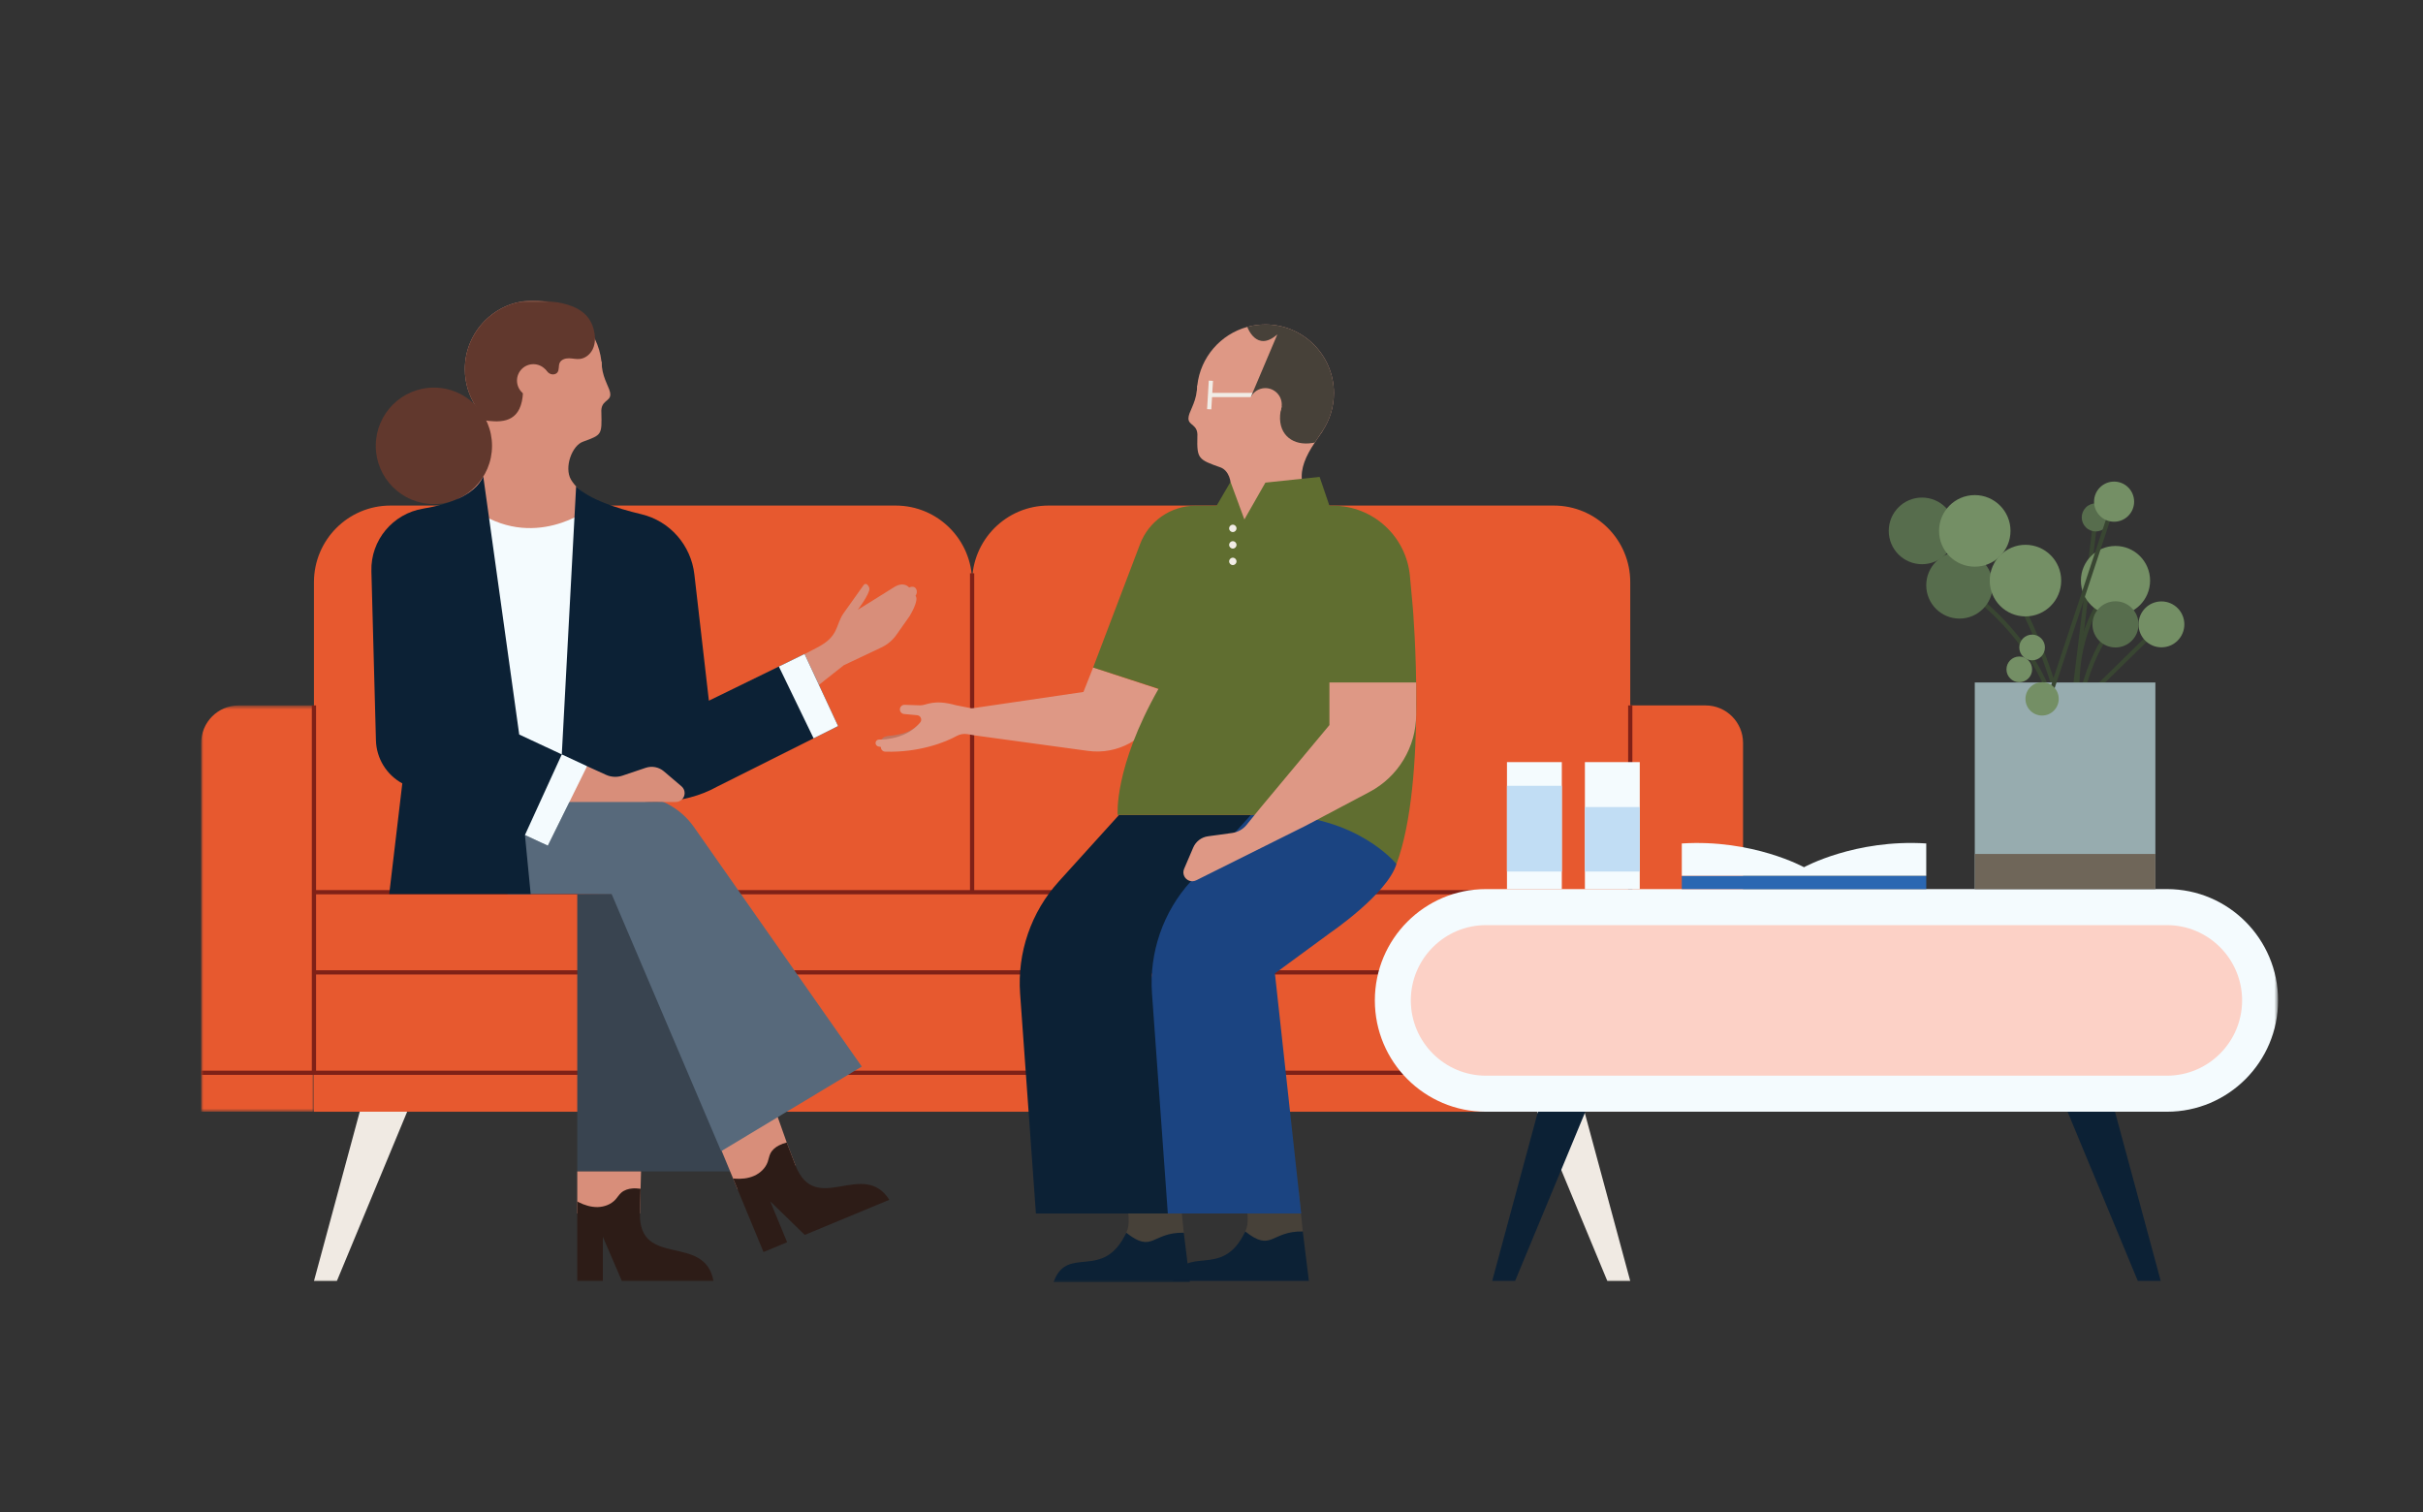
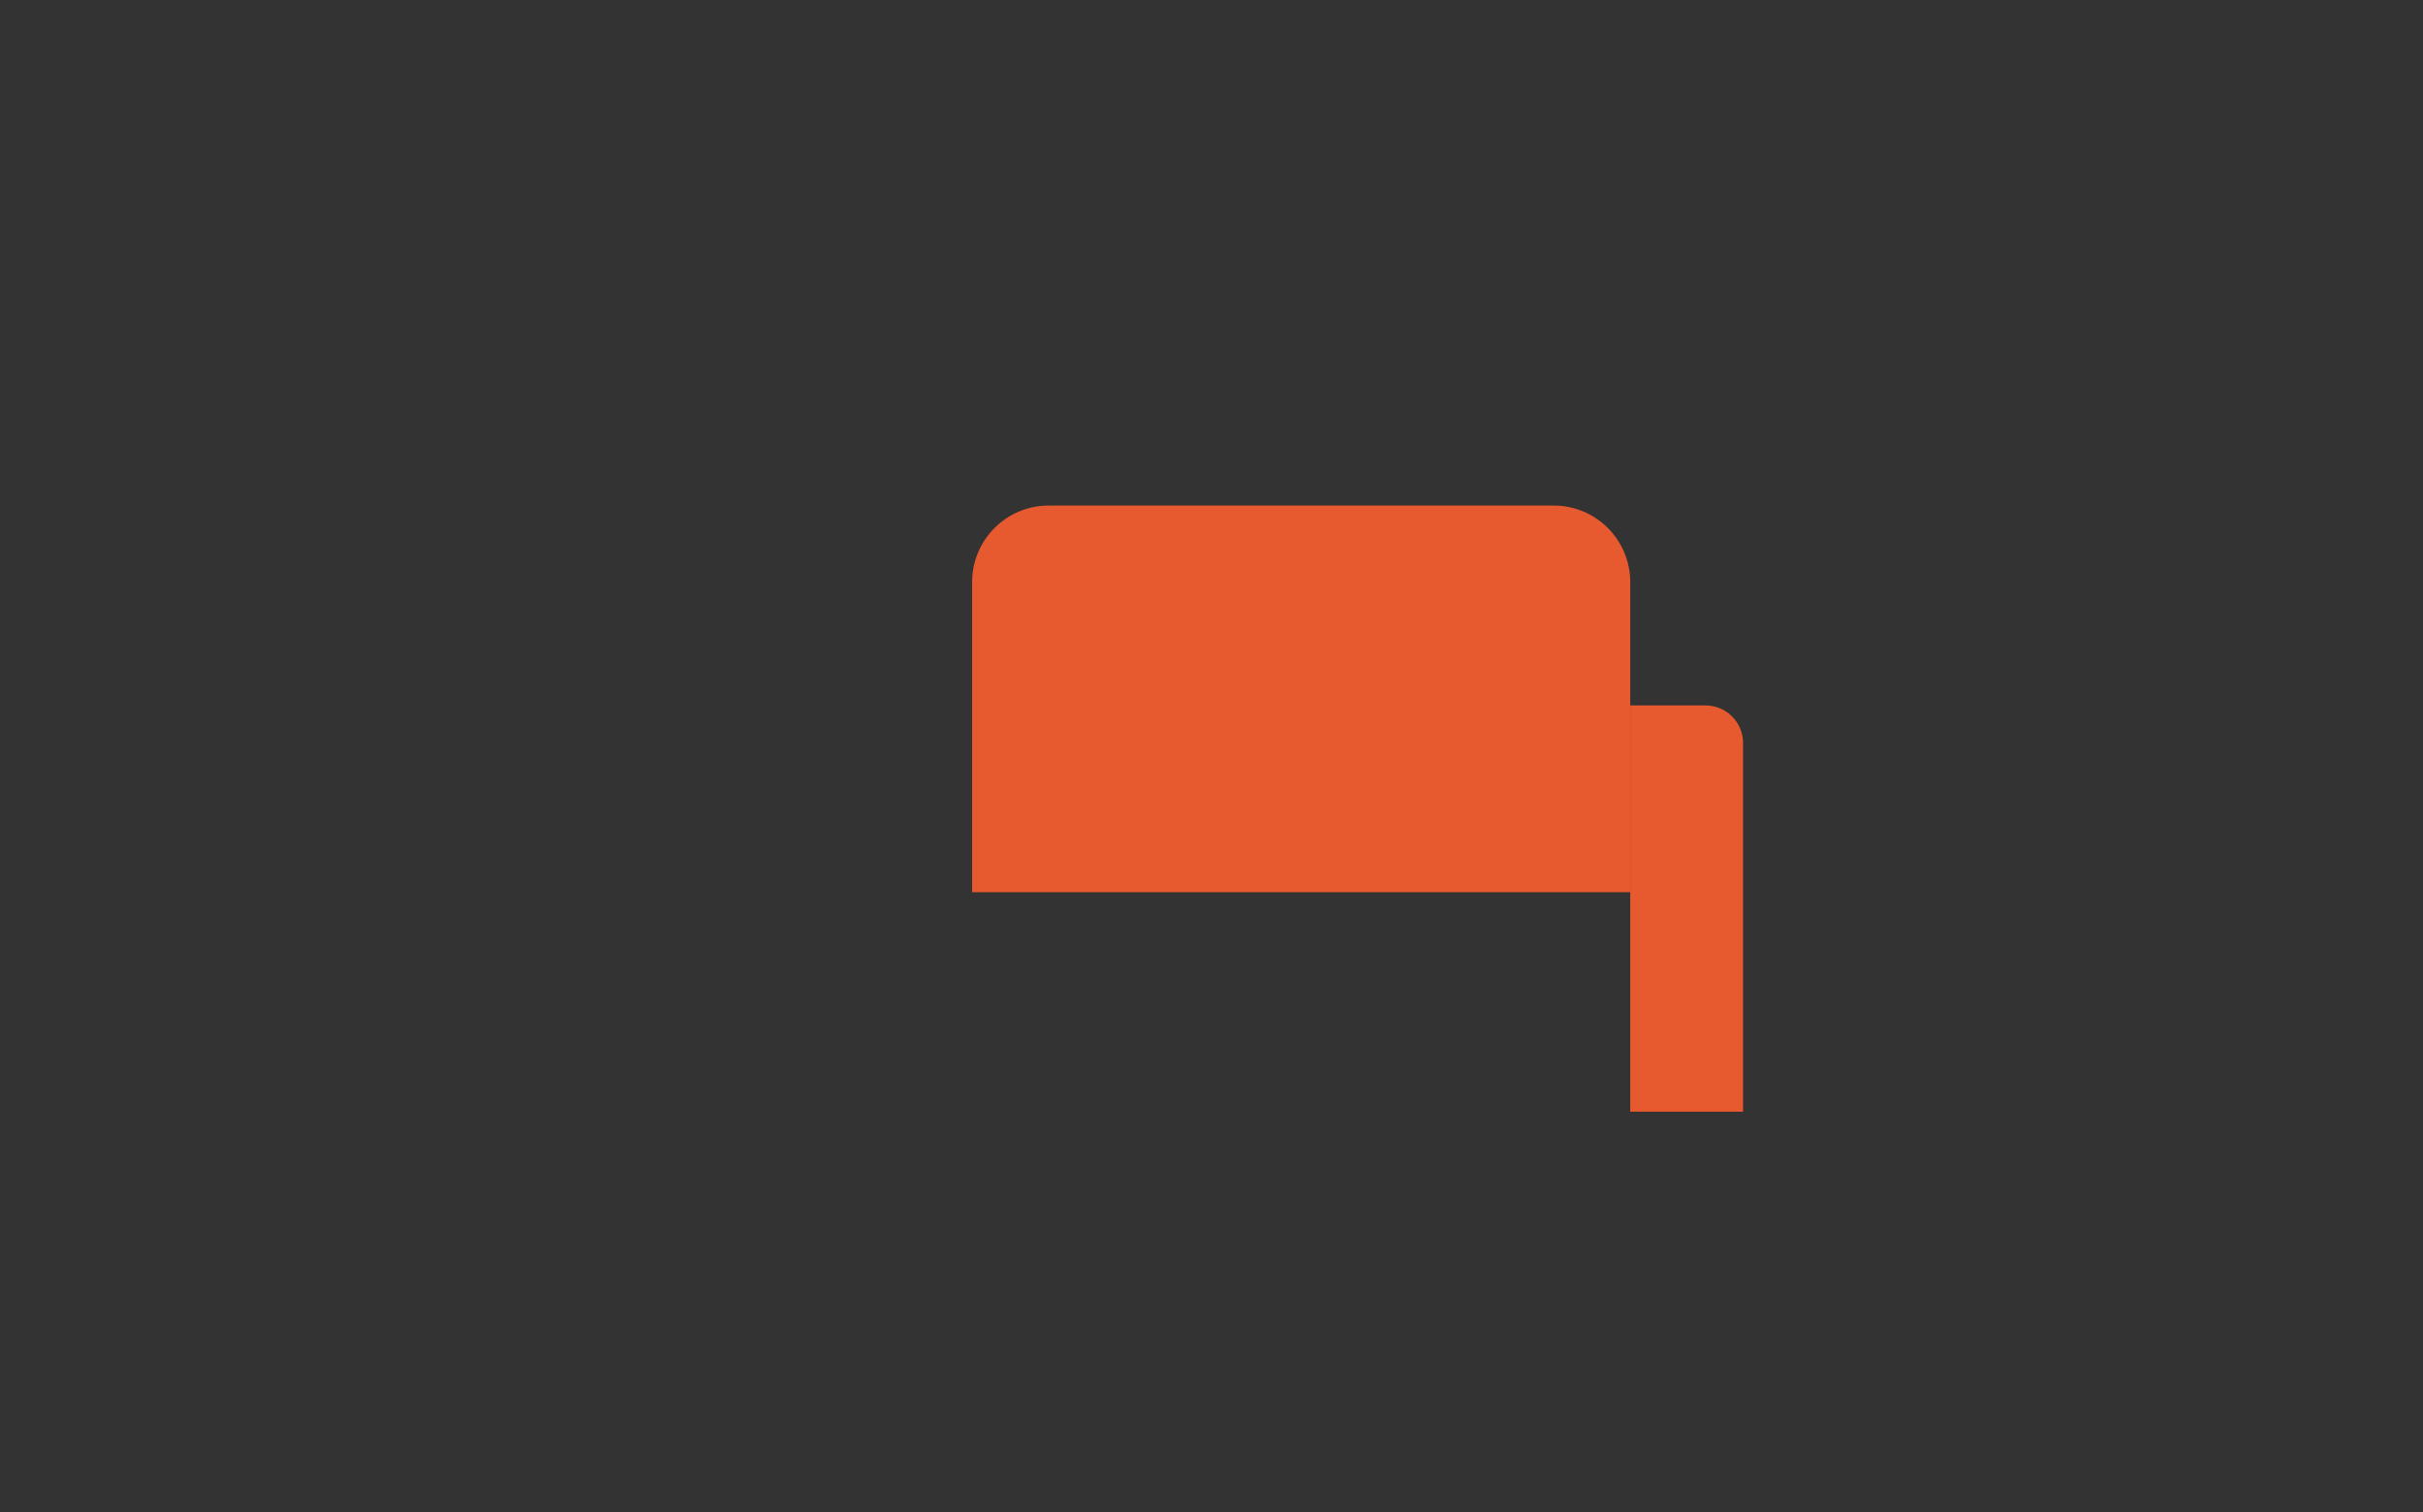
<svg xmlns="http://www.w3.org/2000/svg" xmlns:xlink="http://www.w3.org/1999/xlink" width="516px" height="322px" viewBox="0 0 516 322" version="1.1">
  <rect x="0" y="0" width="516" height="322" fill="#333333" stroke="none" />
  <title>Group</title>
  <desc>Created with Sketch.</desc>
  <defs>
    <rect id="path-1" x="0" y="0" width="516" height="322" />
-     <polygon id="path-3" points="0 0.652 24.021 0.652 24.021 87.174 0 87.174" />
-     <polygon id="path-5" points="0 209.073 442.297 209.073 442.297 0 0 0" />
  </defs>
  <g id="Group" stroke="none" stroke-width="1" fill="none" fill-rule="evenodd">
    <g>
      <mask id="mask-2" fill="white">
        <use xlink:href="#path-1" />
      </mask>
      <g id="Mask" />
      <g id="Group-89-Copy" mask="url(#mask-2)">
        <g transform="translate(31, 64)" id="Group-89">
          <g transform="translate(11.839, 0)">
            <g id="Group-3" transform="translate(0, 85.571)">
              <mask id="mask-4" fill="white">
                <use xlink:href="#path-3" />
              </mask>
              <g id="Clip-2" />
              <path d="M24.021,87.174 L-0,87.174 L-0,8.648 C-0,4.232 3.573,0.652 7.98,0.652 L24.021,0.652 L24.021,87.174 Z" id="Fill-1" fill="#E7592F" mask="url(#mask-4)" />
            </g>
            <path d="M328.36,172.745 L304.339,172.745 L304.339,86.223 L320.38,86.223 C324.788,86.223 328.36,89.803 328.36,94.219 L328.36,172.745 Z" id="Fill-4" fill="#E7592F" />
            <path d="M180.467,43.66 L288.052,43.66 C297.047,43.66 304.339,50.967 304.339,59.979 L304.339,125.995 L164.18,125.995 L164.18,59.979 C164.18,50.967 171.472,43.66 180.467,43.66" id="Fill-6" fill="#E7592F" />
-             <path d="M40.308,43.66 L147.893,43.66 C156.888,43.66 164.18,50.967 164.18,59.979 L164.18,125.995 L24.021,125.995 L24.021,59.979 C24.021,50.967 31.313,43.66 40.308,43.66" id="Fill-8" fill="#E7592F" />
            <mask id="mask-6" fill="white">
              <use xlink:href="#path-5" />
            </mask>
            <g id="Clip-11" />
            <polygon id="Fill-10" fill="#E7592F" mask="url(#mask-6)" points="24.021 172.745 304.339 172.745 304.339 125.995 24.021 125.995" />
-             <path d="M164.18,125.995 L164.18,58.081" id="Stroke-12" stroke="#7F2117" stroke-width="0.9" mask="url(#mask-6)" />
            <path d="M304.339,125.995 L24.021,125.995" id="Stroke-13" stroke="#7F2117" stroke-width="0.9" mask="url(#mask-6)" />
            <path d="M304.339,143.07 L24.021,143.07" id="Stroke-14" stroke="#7F2117" stroke-width="0.9" mask="url(#mask-6)" />
            <path d="M328.36,164.447 L-0,164.447" id="Stroke-15" stroke="#7F2117" stroke-width="0.9" mask="url(#mask-6)" />
            <path d="M304.339,86.223 L304.339,164.446" id="Stroke-16" stroke="#7F2117" stroke-width="0.9" mask="url(#mask-6)" />
            <path d="M24.021,86.223 L24.021,164.446" id="Stroke-17" stroke="#7F2117" stroke-width="0.9" mask="url(#mask-6)" />
            <polygon id="Fill-18" fill="#F0EAE3" mask="url(#mask-6)" points="33.771 172.745 24.021 208.807 28.896 208.807 43.869 172.745" />
            <polygon id="Fill-19" fill="#F0EAE3" mask="url(#mask-6)" points="294.589 172.745 304.339 208.807 299.464 208.807 284.491 172.745" />
            <path d="M87.129,20.026 C87.129,21.561 85.047,21.219 85.228,23.87 C85.339,28.594 85.339,28.594 81.377,30.038 C78.967,30.827 77.268,35.537 78.744,38.111 C80.227,40.686 84.448,43.345 84.448,43.345 C84.448,43.345 80.298,52.241 70.011,52.241 C59.725,52.241 53.227,43.345 53.227,43.345 C60.491,38.104 62.991,32.111 60.101,25.482 C59.718,24.596 59.23,23.703 58.652,22.796 C58.61,22.733 58.575,22.677 58.534,22.614 L69.224,18.756 L85.242,12.971 L85.249,12.971 C85.249,12.999 85.249,13.027 85.256,13.055 C85.263,13.39 85.284,13.704 85.325,14.004 C85.667,17.06 87.129,18.63 87.129,20.026" id="Fill-20" fill="#D88E7A" mask="url(#mask-6)" />
            <path d="M85.339,14.625 C85.339,22.698 78.807,29.243 70.749,29.243 C67.079,29.243 63.715,27.875 61.152,25.622 C60.198,24.798 59.362,23.849 58.652,22.796 C58.61,22.733 58.575,22.677 58.534,22.614 C57.036,20.319 56.159,17.569 56.159,14.625 C56.159,6.545 62.691,6.9775281e-05 70.749,6.9775281e-05 C76.515,6.9775281e-05 81.495,3.349 83.863,8.213 C84.58,9.678 85.054,11.276 85.242,12.971 C85.249,12.999 85.256,13.027 85.256,13.055 C85.263,13.39 85.283,13.704 85.325,14.004 C85.332,14.213 85.339,14.416 85.339,14.625" id="Fill-21" fill="#D88E7A" mask="url(#mask-6)" />
            <path d="M83.863,8.213 C83.849,8.973 83.703,9.72 83.375,10.39 C82.853,11.45 81.843,12.294 80.673,12.434 C79.9,12.532 79.12,12.315 78.34,12.301 C77.56,12.287 76.676,12.56 76.348,13.271 C76.049,13.92 76.3,14.765 75.854,15.323 C75.534,15.727 74.935,15.825 74.454,15.658 C73.974,15.49 73.542,15.051 73.256,14.625 L69.224,18.756 L68.548,19.446 C68.284,25.58 64.662,26.019 61.152,25.622 C60.797,25.587 60.449,25.538 60.101,25.482 C59.718,24.596 59.23,23.703 58.652,22.796 C58.61,22.733 58.575,22.677 58.534,22.614 C57.036,20.319 56.159,17.569 56.159,14.625 C56.159,6.545 62.691,6.9775281e-05 70.749,6.9775281e-05 C80.847,6.9775281e-05 83.173,3.454 83.758,6.943 C83.828,7.361 83.87,7.787 83.863,8.213" id="Fill-22" fill="#61382D" mask="url(#mask-6)" />
            <polygon id="Fill-23" fill="#394450" mask="url(#mask-6)" points="80.095 126.377 80.095 185.454 113.524 185.454 104.702 126.145" />
            <path d="M74.238,17.049 C74.238,18.979 72.676,20.544 70.749,20.544 C68.822,20.544 67.26,18.979 67.26,17.049 C67.26,15.118 68.822,13.553 70.749,13.553 C72.676,13.553 74.238,15.118 74.238,17.049" id="Fill-24" fill="#D88E7A" mask="url(#mask-6)" />
            <polygon id="Fill-25" fill="#D88E7A" mask="url(#mask-6)" points="121.533 170.361 124.705 179.3 126.577 184.21 114.257 189.324 110.833 181.048" />
            <path d="M146.553,191.498 L128.539,198.977 L121.184,191.819 L124.788,200.534 L119.756,202.622 L113.273,186.946 L113.588,186.996 C114.997,187.106 116.456,186.969 117.752,186.4 C119.051,185.823 120.17,184.777 120.65,183.438 C120.856,182.861 120.938,182.238 121.205,181.681 C121.573,180.894 122.283,180.298 123.063,179.906 C123.586,179.636 124.142,179.45 124.705,179.3 L126.578,184.21 C130.891,195.131 140.935,182.743 146.553,191.498" id="Fill-26" fill="#2D1C17" mask="url(#mask-6)" />
            <path d="M61.944,30.942 C61.944,37.792 56.402,43.344 49.565,43.344 C42.729,43.344 37.187,37.792 37.187,30.942 C37.187,24.093 42.729,18.54 49.565,18.54 C56.402,18.54 61.944,24.093 61.944,30.942" id="Fill-27" fill="#61382D" mask="url(#mask-6)" />
            <path d="M65.905,105.445 L92.121,105.445 C97.224,105.445 102.008,107.936 104.941,112.121 L140.684,163.126 L110.738,181.149 L87.41,126.377 L65.238,126.377 L65.905,105.445 Z" id="Fill-28" fill="#57697B" mask="url(#mask-6)" />
            <path d="M57.809,44.275 C70.693,53.695 82.764,44.275 82.764,44.275 L82.764,101.782 L56.159,101.782 L57.809,44.275 Z" id="Fill-29" fill="#F4FBFE" mask="url(#mask-6)" />
            <path d="M60.082,37.483 C58.211,41.525 52.629,43.426 47.301,44.308 C40.811,45.382 36.077,51.035 36.253,57.624 L37.22,93.654 C37.323,97.497 39.464,100.993 42.836,102.828 L40.05,126.377 L70.171,126.377 L68.952,113.817 L73.827,116.085 L82.184,99.165 L67.733,92.42 L60.082,37.483 Z" id="Fill-30" fill="#0C2135" mask="url(#mask-6)" />
            <path d="M107.542,85.613 L129.251,74.909 L131.137,73.92 C135.89,71.517 135.057,69.096 136.803,66.598 L141.1,60.56 C141.287,60.297 141.671,60.278 141.883,60.522 C142.188,60.871 142.446,61.242 142.213,61.898 C141.636,63.521 139.835,65.85 139.835,65.85 C139.835,65.85 145.351,62.443 147.521,61.064 C149.69,59.684 150.769,61.111 150.769,61.111 C152.27,60.453 152.796,61.995 152.129,62.874 C152.985,63.82 150.839,67.243 150.839,67.243 L148.066,71.183 C147.251,72.342 146.151,73.268 144.872,73.872 L136.856,77.661 L132.848,80.827 L111.855,97.722" id="Fill-31" fill="#D88E7A" mask="url(#mask-6)" />
            <path d="M79.851,39.582 C82.574,42.315 88.486,44.25 93.751,45.506 C99.826,46.955 104.319,52.099 105.033,58.315 L108.126,85.21 L128.497,75.267 L135.635,90.617 L109.867,103.526 C102.381,107.712 94.101,106.666 94.101,106.666 L76.265,106.666 L79.851,39.582 Z" id="Fill-32" fill="#0C2135" mask="url(#mask-6)" />
            <polygon id="Fill-33" fill="#D88E7A" mask="url(#mask-6)" points="93.675 185.451 93.578 189.156 93.432 194.41 80.095 194.41 80.095 185.451" />
            <path d="M109.101,208.804 L89.601,208.804 L85.541,199.371 L85.541,208.804 L80.095,208.804 L80.095,191.836 L80.367,192.002 C81.627,192.644 83.027,193.077 84.441,193.049 C85.861,193.014 87.296,192.478 88.25,191.423 C88.661,190.97 88.974,190.426 89.434,190.014 C90.075,189.428 90.959,189.149 91.83,189.086 C92.415,189.037 93,189.079 93.578,189.156 L93.432,194.41 C93.244,206.153 107.256,198.561 109.101,208.804" id="Fill-34" fill="#2D1C17" mask="url(#mask-6)" />
            <path d="M82.184,99.165 L86.206,100.996 C87.314,101.501 88.571,101.564 89.725,101.175 L94.657,99.51 C95.993,99.059 97.466,99.341 98.54,100.255 L102.295,103.45 C102.718,103.809 102.961,104.336 102.961,104.891 C102.961,105.936 102.116,106.782 101.074,106.782 L75.046,106.782 L82.184,99.165 Z" id="Fill-35" fill="#D88E7A" mask="url(#mask-6)" />
            <polygon id="Fill-36" fill="#F4FBFE" mask="url(#mask-6)" points="128.497 75.267 135.635 90.617 130.425 93.228 123.024 77.938" />
            <polygon id="Fill-37" fill="#F4FBFE" mask="url(#mask-6)" points="82.184 99.165 73.827 116.085 68.952 113.818 76.8 96.652" />
            <path d="M144.935,93.478 C145.167,92.813 146.388,92.719 146.388,92.719 C149.719,92.402 151.287,91.654 152.622,90.406 L153.031,90.978 L147.01,95.298 L144.935,93.478 Z" id="Fill-38" fill="#BF7561" mask="url(#mask-6)" />
            <path d="M164.056,86.838 L160.736,86.179 C155.855,84.822 154.524,86.224 153.132,86.206 C152.247,86.195 150.777,86.135 149.824,86.092 C149.305,86.069 148.86,86.455 148.807,86.972 C148.751,87.515 149.149,87.999 149.692,88.05 L152.477,88.306 C153.23,88.375 153.609,89.269 153.125,89.85 C150.326,93.218 145.919,93.499 144.369,93.486 C144.034,93.484 143.741,93.706 143.65,94.029 C143.533,94.444 143.792,94.871 144.212,94.959 L144.759,95.074 L144.758,95.106 C144.747,95.618 145.148,96.048 145.66,96.065 C152.877,96.303 158.592,94.018 160.845,92.753 C161.547,92.359 162.357,92.2 163.15,92.332 L164.291,92.521 L164.754,92.608 L188.86,95.904 C195.181,96.768 201.319,93.376 203.96,87.558 L205.858,83.374 L189.957,78.141 L187.89,83.354 L164.291,86.825 L164.056,86.838 Z" id="Fill-39" fill="#DE9885" mask="url(#mask-6)" />
            <path d="M234.598,198.243 L233.733,189.598 C233.733,189.598 222.631,184.067 222.631,189.598 C222.631,195.131 223.325,196.121 222.353,198.243 C221.381,200.364 223.327,202.283 223.327,202.283 L231.51,202.283 L234.598,198.243 Z" id="Fill-40" fill="#474139" mask="url(#mask-6)" />
            <path d="M206.858,208.806 L235.906,208.806 L234.598,198.242 C227.766,198.123 228.029,202.75 222.353,198.242 C217.374,208.785 209.783,200.573 206.858,208.806" id="Fill-41" fill="#0C2135" mask="url(#mask-6)" />
            <path d="M209.254,198.509 L208.389,189.865 C208.389,189.865 197.287,184.334 197.287,189.865 C197.287,195.398 197.981,196.388 197.009,198.509 C196.037,200.631 197.983,202.55 197.983,202.55 L206.166,202.55 L209.254,198.509 Z" id="Fill-42" fill="#474139" mask="url(#mask-6)" />
            <path d="M181.514,209.073 L210.562,209.073 L209.255,198.509 C202.422,198.39 202.685,203.016 197.009,198.509 C192.03,209.053 184.439,200.839 181.514,209.073" id="Fill-43" fill="#0C2135" mask="url(#mask-6)" />
            <path d="M226.461,120.006 C224.488,126.377 212.416,134.601 212.416,134.601 L202.479,143.296 L206.171,194.41 L177.769,194.41 L174.403,147.613 C173.773,138.857 176.746,130.224 182.633,123.721 L195.47,109.54 L226.461,109.54 L226.461,120.006 Z" id="Fill-44" fill="#0C2135" mask="url(#mask-6)" />
            <path d="M241.228,19.718 C241.228,22.67 240.35,25.419 238.846,27.714 C238.776,27.819 238.714,27.917 238.644,28.021 C238.073,28.866 237.404,29.64 236.666,30.331 C234.055,32.822 230.517,34.343 226.631,34.343 C218.573,34.343 212.04,27.798 212.04,19.718 C212.04,19.523 212.047,19.327 212.054,19.132 C212.103,18.797 212.131,18.441 212.138,18.071 C212.807,12.064 217.104,7.166 222.786,5.616 C224.012,5.282 225.3,5.1 226.631,5.1 C234.695,5.1 241.228,11.645 241.228,19.718" id="Fill-45" fill="#DE9885" mask="url(#mask-6)" />
            <path d="M237.16,30.24 C233.219,36.101 232.787,40.724 240.273,46.498 L237.662,46.617 L222.094,47.143 L213.401,44.736 C220.48,44.736 220.425,36.799 217.103,35.543 C212.333,33.862 212.04,33.687 212.152,28.97 C212.333,26.319 210.25,26.661 210.25,25.119 C210.25,23.737 211.699,22.167 212.054,19.132 C212.103,18.797 212.131,18.441 212.138,18.071 L223.148,22.049 L229.374,24.295 L229.771,24.435 L238.846,27.714 C238.776,27.819 238.713,27.917 238.644,28.021 C238.122,28.817 237.627,29.549 237.16,30.24" id="Fill-46" fill="#DE9885" mask="url(#mask-6)" />
            <path d="M214.852,20.116 L226.125,20.116" id="Stroke-47" stroke="#F1ECE6" stroke-width="0.9" mask="url(#mask-6)" />
            <path d="M215.034,17.08 L214.67,23.151" id="Stroke-48" stroke="#F1ECE6" stroke-width="0.9" mask="url(#mask-6)" />
            <path d="M241.228,19.718 C241.228,22.67 240.35,25.419 238.846,27.714 C238.776,27.819 238.714,27.917 238.644,28.021 C238.122,28.817 237.627,29.549 237.161,30.24 C236.994,30.275 236.826,30.31 236.666,30.331 C232.676,31.001 229.472,28.754 229.772,24.435 C229.799,24.058 229.855,23.66 229.939,23.249 C229.974,23.046 230.022,22.851 230.078,22.642 C230.085,22.614 230.092,22.586 230.099,22.558 L230.092,22.558 L223.559,20.493 C223.566,20.479 223.566,20.472 223.566,20.472 L229.187,7.2 C224.722,11.157 222.786,5.616 222.786,5.616 C224.012,5.282 225.3,5.1 226.631,5.1 C234.695,5.1 241.228,11.645 241.228,19.718" id="Fill-49" fill="#474139" mask="url(#mask-6)" />
            <path d="M223.143,22.148 C223.143,24.079 224.706,25.644 226.633,25.644 C228.56,25.644 230.122,24.079 230.122,22.148 C230.122,20.217 228.56,18.652 226.633,18.652 C224.706,18.652 223.143,20.217 223.143,22.148" id="Fill-50" fill="#DE9885" mask="url(#mask-6)" />
            <path d="M254.55,120.006 C252.577,126.377 240.506,134.601 240.506,134.601 L228.666,143.296 L234.26,194.41 L205.858,194.41 L202.492,147.613 C201.862,138.857 204.836,130.224 210.722,123.721 L223.559,109.54 L250.488,109.54 L254.55,120.006 Z" id="Fill-51" fill="#1B4481" mask="url(#mask-6)" />
            <path d="M254.55,120.008 C254.55,120.008 246.193,109.542 228.086,109.542 L195.18,109.542 C195.18,109.542 194.309,99.599 203.885,82.679 L189.957,78.143 L199.95,51.859 C201.824,46.94 206.532,43.688 211.783,43.688 L216.247,43.688 L219.214,38.623 L221.073,43.66 L221.08,43.688 L222.166,46.619 L223.615,44.072 L223.838,43.688 L226.638,38.776 L238.184,37.555 L240.274,43.688 L241.005,43.688 C249.529,43.688 256.647,50.191 257.42,58.697 L258.033,65.409 C258.033,65.409 261.166,102.216 254.55,120.008" id="Fill-52" fill="#606E30" mask="url(#mask-6)" />
            <polygon id="Fill-53" fill="#DE9885" mask="url(#mask-6)" points="223.838 43.688 221.08 43.688 221.073 43.66" />
            <path d="M240.274,90.406 L240.274,81.336 L258.745,81.336 L258.745,88.149 C258.745,95.061 254.929,101.407 248.829,104.637 L235.204,111.85 L211.9,123.465 C210.967,123.93 209.834,123.549 209.37,122.614 C209.123,122.117 209.106,121.537 209.325,121.027 L211.267,116.491 C211.822,115.193 213.015,114.283 214.412,114.09 L219.569,113.381 C220.774,113.215 221.873,112.596 222.64,111.65 L225.426,108.216 L240.274,90.406 Z" id="Fill-54" fill="#DE9885" mask="url(#mask-6)" />
            <path d="M220.488,48.518 C220.488,48.953 220.137,49.305 219.703,49.305 C219.268,49.305 218.916,48.953 218.916,48.518 C218.916,48.083 219.268,47.731 219.703,47.731 C220.137,47.731 220.488,48.083 220.488,48.518" id="Fill-55" fill="#F1ECE6" mask="url(#mask-6)" />
            <path d="M220.488,52.033 C220.488,52.468 220.137,52.821 219.703,52.821 C219.268,52.821 218.916,52.468 218.916,52.033 C218.916,51.599 219.268,51.246 219.703,51.246 C220.137,51.246 220.488,51.599 220.488,52.033" id="Fill-56" fill="#F1ECE6" mask="url(#mask-6)" />
            <path d="M220.488,55.549 C220.488,55.984 220.137,56.336 219.703,56.336 C219.268,56.336 218.916,55.984 218.916,55.549 C218.916,55.114 219.268,54.762 219.703,54.762 C220.137,54.762 220.488,55.114 220.488,55.549" id="Fill-57" fill="#F1ECE6" mask="url(#mask-6)" />
            <path d="M273.607,168.907 C262.673,168.907 253.778,159.995 253.778,149.04 C253.778,138.085 262.673,129.173 273.607,129.173 L418.638,129.173 C429.571,129.173 438.467,138.085 438.467,149.04 C438.467,159.995 429.571,168.907 418.638,168.907 L273.607,168.907 Z" id="Fill-58" fill="#FCD1C6" mask="url(#mask-6)" />
            <path d="M418.637,125.335 L273.607,125.335 C260.54,125.335 249.947,135.948 249.947,149.04 C249.947,162.132 260.54,172.744 273.607,172.744 L418.637,172.744 C431.705,172.744 442.297,162.132 442.297,149.04 C442.297,135.948 431.705,125.335 418.637,125.335 M418.637,133.01 C427.459,133.01 434.637,140.201 434.637,149.04 C434.637,157.879 427.459,165.069 418.637,165.069 L273.607,165.069 C264.785,165.069 257.608,157.879 257.608,149.04 C257.608,140.201 264.785,133.01 273.607,133.01 L418.637,133.01" id="Fill-59" fill="#F4FBFE" mask="url(#mask-6)" />
            <polygon id="Fill-60" fill="#0C2135" mask="url(#mask-6)" points="284.679 172.745 274.929 208.807 279.804 208.807 294.777 172.745" />
            <polygon id="Fill-61" fill="#0C2135" mask="url(#mask-6)" points="407.565 172.745 417.315 208.807 412.44 208.807 397.467 172.745" />
            <polygon id="Fill-62" fill="#2A67B2" mask="url(#mask-6)" points="315.314 125.335 367.372 125.335 367.372 122.507 315.314 122.507" />
            <path d="M367.372,115.613 L367.372,122.507 L315.314,122.507 L315.314,115.62 C330.461,114.657 341.339,120.678 341.339,120.678 C341.339,120.678 352.224,114.657 367.372,115.613" id="Fill-63" fill="#F4FBFE" mask="url(#mask-6)" />
            <polygon id="Fill-64" fill="#F4FBFE" mask="url(#mask-6)" points="294.681 125.335 306.362 125.335 306.362 98.295 294.681 98.295" />
            <polygon id="Fill-65" fill="#C1DDF4" mask="url(#mask-6)" points="294.681 121.595 306.362 121.595 306.362 107.864 294.681 107.864" />
            <polygon id="Fill-66" fill="#F4FBFE" mask="url(#mask-6)" points="278.083 125.335 289.764 125.335 289.764 98.295 278.083 98.295" />
            <polygon id="Fill-67" fill="#C1DDF4" mask="url(#mask-6)" points="278.083 121.595 289.764 121.595 289.764 103.336 278.083 103.336" />
            <path d="M398.737,84.974 L403.473,46.182" id="Stroke-68" stroke="#394632" stroke-width="0.9" mask="url(#mask-6)" />
            <path d="M401.265,84.828 L417.459,68.962" id="Stroke-69" stroke="#394632" stroke-width="0.9" mask="url(#mask-6)" />
            <path d="M400.308,89.712 C396.622,70.407 407.674,59.641 407.674,59.641" id="Stroke-70" stroke="#394632" stroke-width="0.9" mask="url(#mask-6)" />
            <path d="M396.938,91.34 C391.398,65.291 377.708,49.054 377.708,49.054" id="Stroke-71" stroke="#394632" stroke-width="0.9" mask="url(#mask-6)" />
-             <path d="M396.111,92.736 C392.675,71.454 374.455,60.634 374.455,60.634" id="Stroke-72" stroke="#394632" stroke-width="0.9" mask="url(#mask-6)" />
            <path d="M399.175,91.34 C401.148,74.827 407.674,68.962 407.674,68.962" id="Stroke-73" stroke="#394632" stroke-width="0.9" mask="url(#mask-6)" />
            <path d="M405.584,44.067 C406.75,45.235 406.75,47.129 405.584,48.297 C404.418,49.465 402.528,49.465 401.363,48.297 C400.196,47.129 400.196,45.235 401.363,44.067 C402.528,42.899 404.418,42.899 405.584,44.067" id="Fill-74" fill="#576D4D" mask="url(#mask-6)" />
            <polygon id="Fill-75" fill="#97ACAF" mask="url(#mask-6)" points="377.708 125.335 416.169 125.335 416.169 81.336 377.708 81.336" />
            <polygon id="Fill-76" fill="#6F6659" mask="url(#mask-6)" points="377.708 125.335 416.169 125.335 416.169 117.855 377.708 117.855" />
            <path d="M381.537,60.633 C381.537,64.553 378.366,67.73 374.454,67.73 C370.543,67.73 367.372,64.553 367.372,60.633 C367.372,56.714 370.543,53.537 374.454,53.537 C378.366,53.537 381.537,56.714 381.537,60.633" id="Fill-77" fill="#576D4D" mask="url(#mask-6)" />
            <path d="M373.552,49.054 C373.552,52.973 370.381,56.15 366.469,56.15 C362.557,56.15 359.387,52.973 359.387,49.054 C359.387,45.135 362.557,41.958 366.469,41.958 C370.381,41.958 373.552,45.135 373.552,49.054" id="Fill-78" fill="#576D4D" mask="url(#mask-6)" />
            <path d="M385.317,49.054 C385.317,53.264 381.91,56.677 377.708,56.677 C373.506,56.677 370.1,53.264 370.1,49.054 C370.1,44.844 373.506,41.431 377.708,41.431 C381.91,41.431 385.317,44.844 385.317,49.054" id="Fill-79" fill="#748F65" mask="url(#mask-6)" />
            <path d="M396.111,59.641 C396.111,63.851 392.705,67.264 388.502,67.264 C384.301,67.264 380.894,63.851 380.894,59.641 C380.894,55.431 384.301,52.018 388.502,52.018 C392.705,52.018 396.111,55.431 396.111,59.641" id="Fill-80" fill="#748F65" mask="url(#mask-6)" />
            <path d="M415.04,59.641 C415.04,63.717 411.742,67.021 407.674,67.021 C403.606,67.021 400.308,63.717 400.308,59.641 C400.308,55.566 403.606,52.262 407.674,52.262 C411.742,52.262 415.04,55.566 415.04,59.641" id="Fill-81" fill="#748F65" mask="url(#mask-6)" />
            <path d="M422.337,68.962 C422.337,71.661 420.153,73.849 417.459,73.849 C414.765,73.849 412.581,71.661 412.581,68.962 C412.581,66.263 414.765,64.074 417.459,64.074 C420.153,64.074 422.337,66.263 422.337,68.962" id="Fill-82" fill="#748F65" mask="url(#mask-6)" />
            <path d="M389.919,78.543 C389.919,80.054 388.696,81.28 387.187,81.28 C385.679,81.28 384.456,80.054 384.456,78.543 C384.456,77.031 385.679,75.806 387.187,75.806 C388.696,75.806 389.919,77.031 389.919,78.543" id="Fill-83" fill="#748F65" mask="url(#mask-6)" />
            <path d="M392.651,73.878 C392.651,75.39 391.428,76.615 389.92,76.615 C388.41,76.615 387.188,75.39 387.188,73.878 C387.188,72.366 388.41,71.142 389.92,71.142 C391.428,71.142 392.651,72.366 392.651,73.878" id="Fill-84" fill="#748F65" mask="url(#mask-6)" />
            <path d="M412.581,68.962 C412.581,71.677 410.384,73.878 407.674,73.878 C404.964,73.878 402.767,71.677 402.767,68.962 C402.767,66.246 404.964,64.046 407.674,64.046 C410.384,64.046 412.581,66.246 412.581,68.962" id="Fill-85" fill="#576D4D" mask="url(#mask-6)" />
            <path d="M407.376,42.829 L393.604,84.479" id="Stroke-86" stroke="#394632" stroke-width="0.9" mask="url(#mask-6)" />
            <path d="M410.393,39.806 C412.06,41.475 412.06,44.183 410.393,45.852 C408.727,47.522 406.025,47.522 404.358,45.852 C402.692,44.183 402.692,41.475 404.358,39.806 C406.025,38.136 408.727,38.136 410.393,39.806" id="Fill-87" fill="#748F65" mask="url(#mask-6)" />
            <path d="M395.585,84.828 C395.585,86.787 393.999,88.376 392.044,88.376 C390.088,88.376 388.502,86.787 388.502,84.828 C388.502,82.869 390.088,81.28 392.044,81.28 C393.999,81.28 395.585,82.869 395.585,84.828" id="Fill-88" fill="#748F65" mask="url(#mask-6)" />
          </g>
        </g>
      </g>
    </g>
  </g>
</svg>